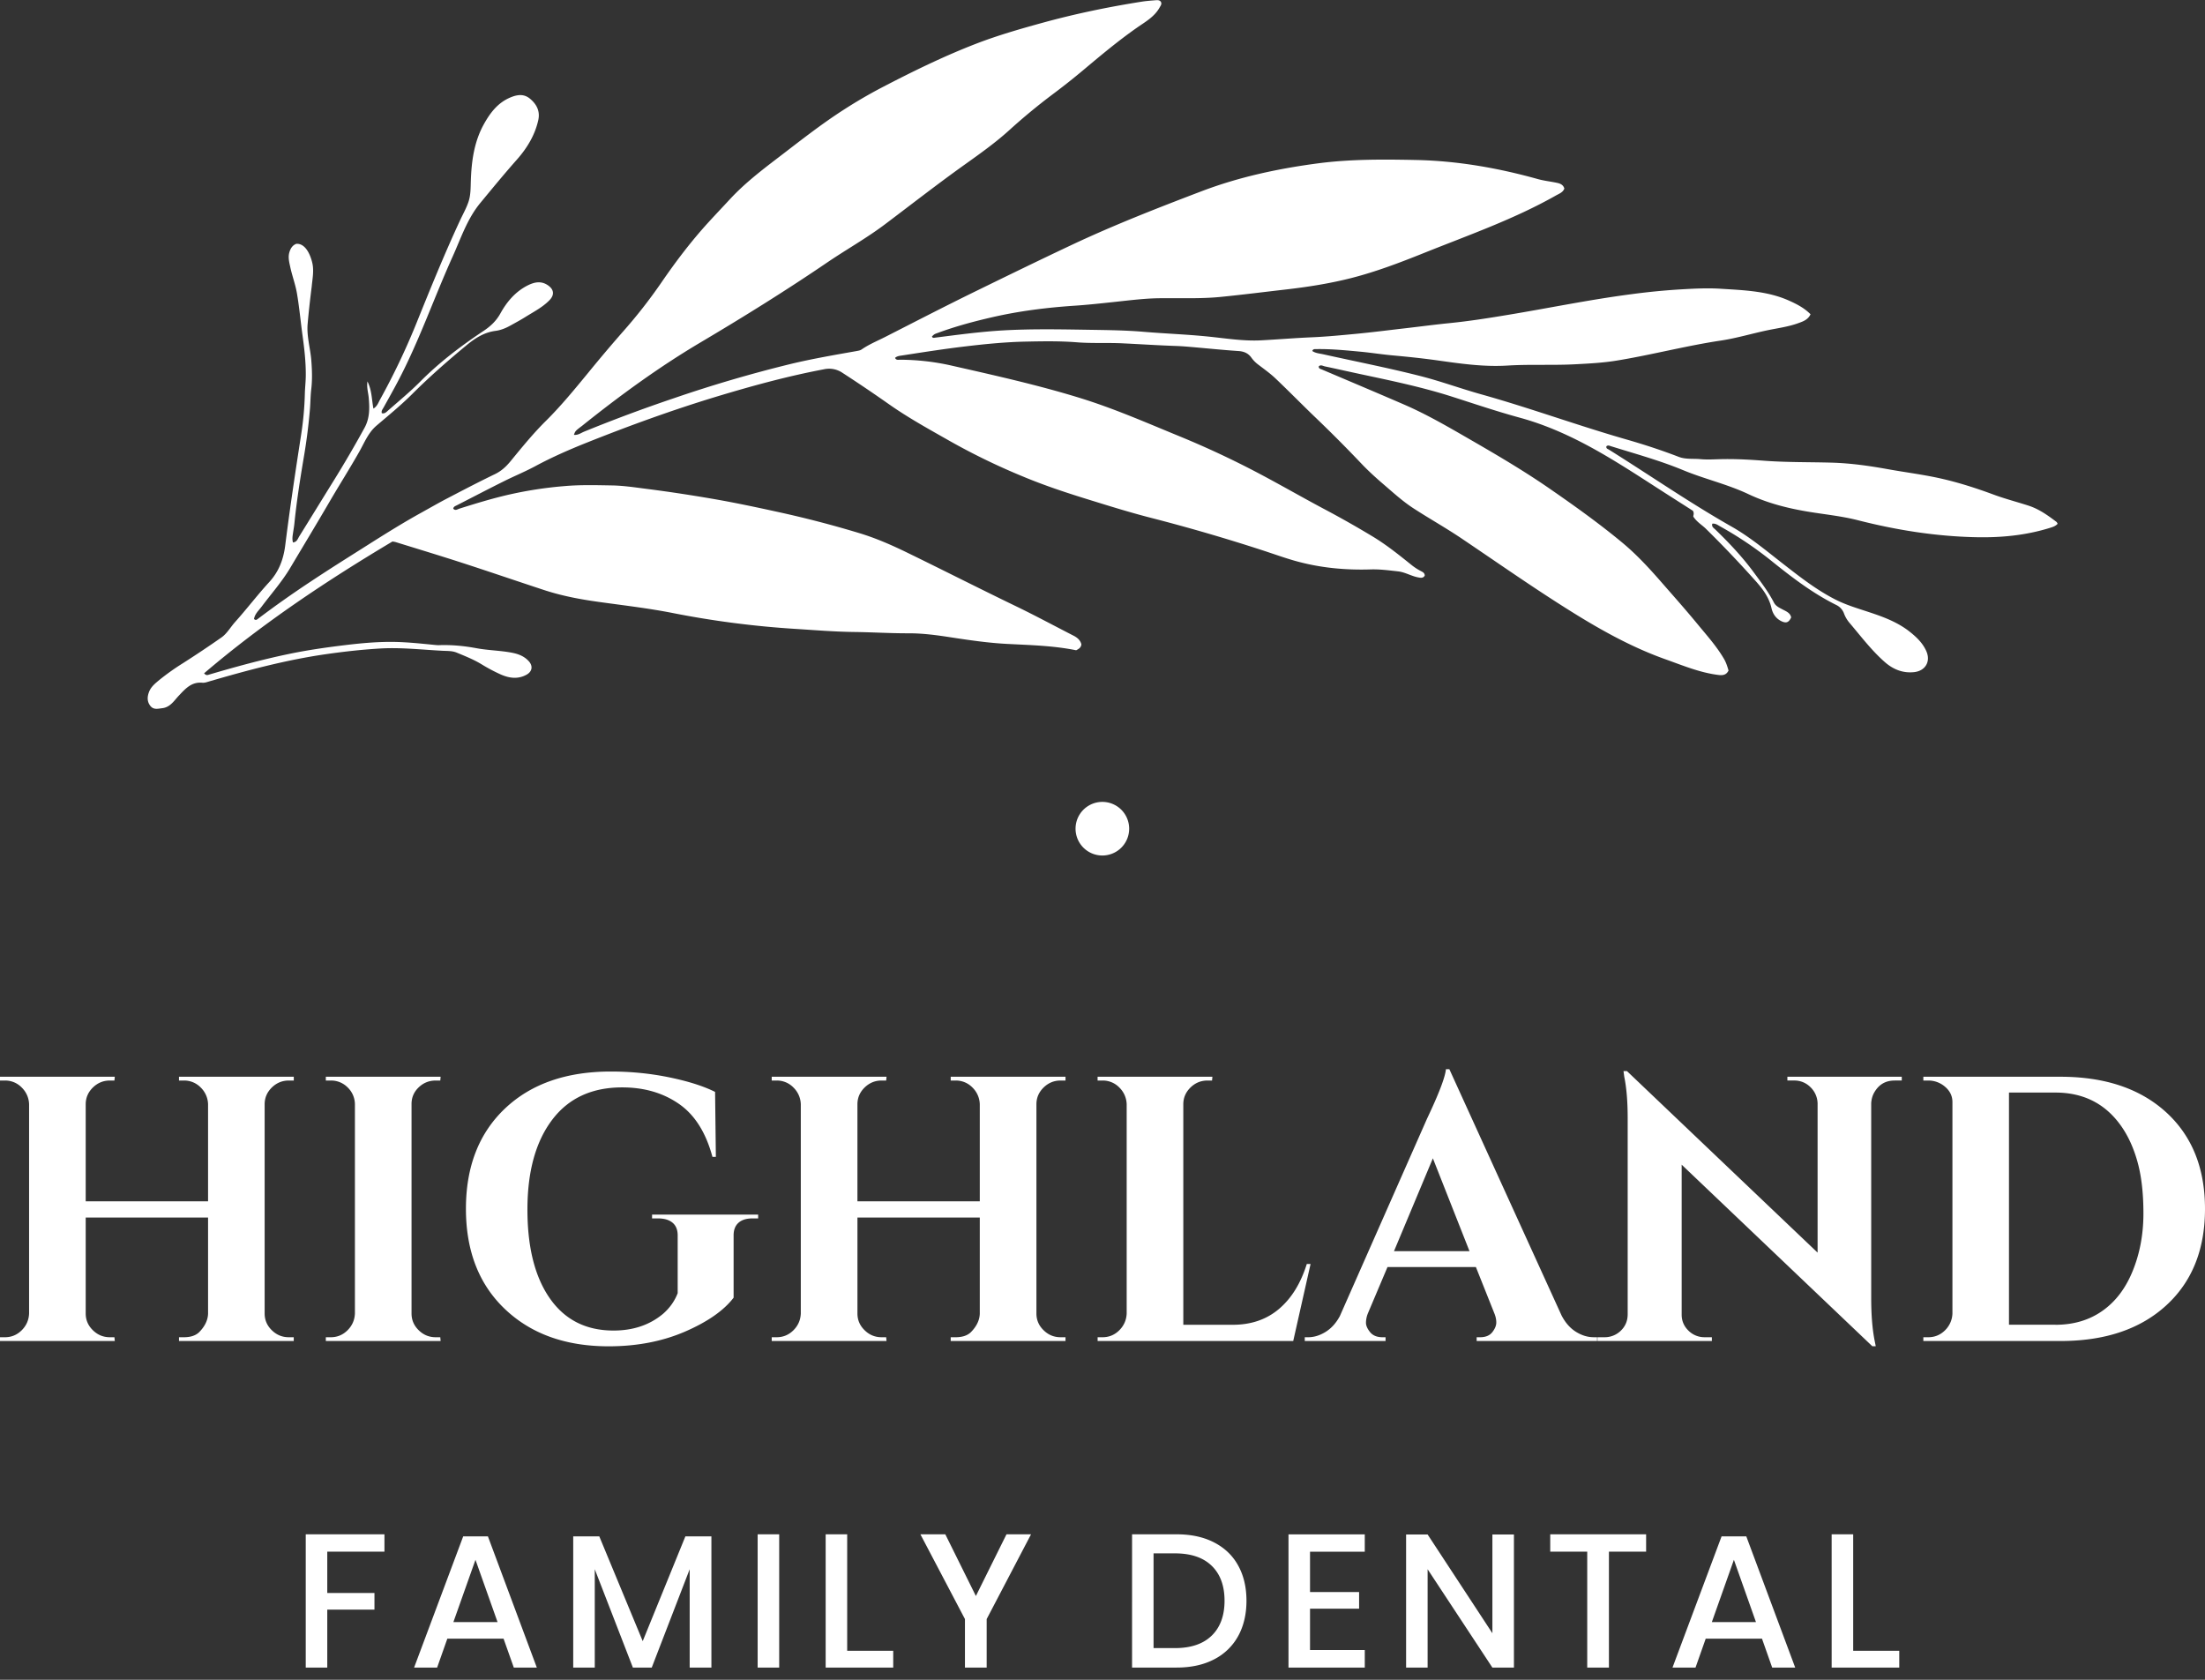
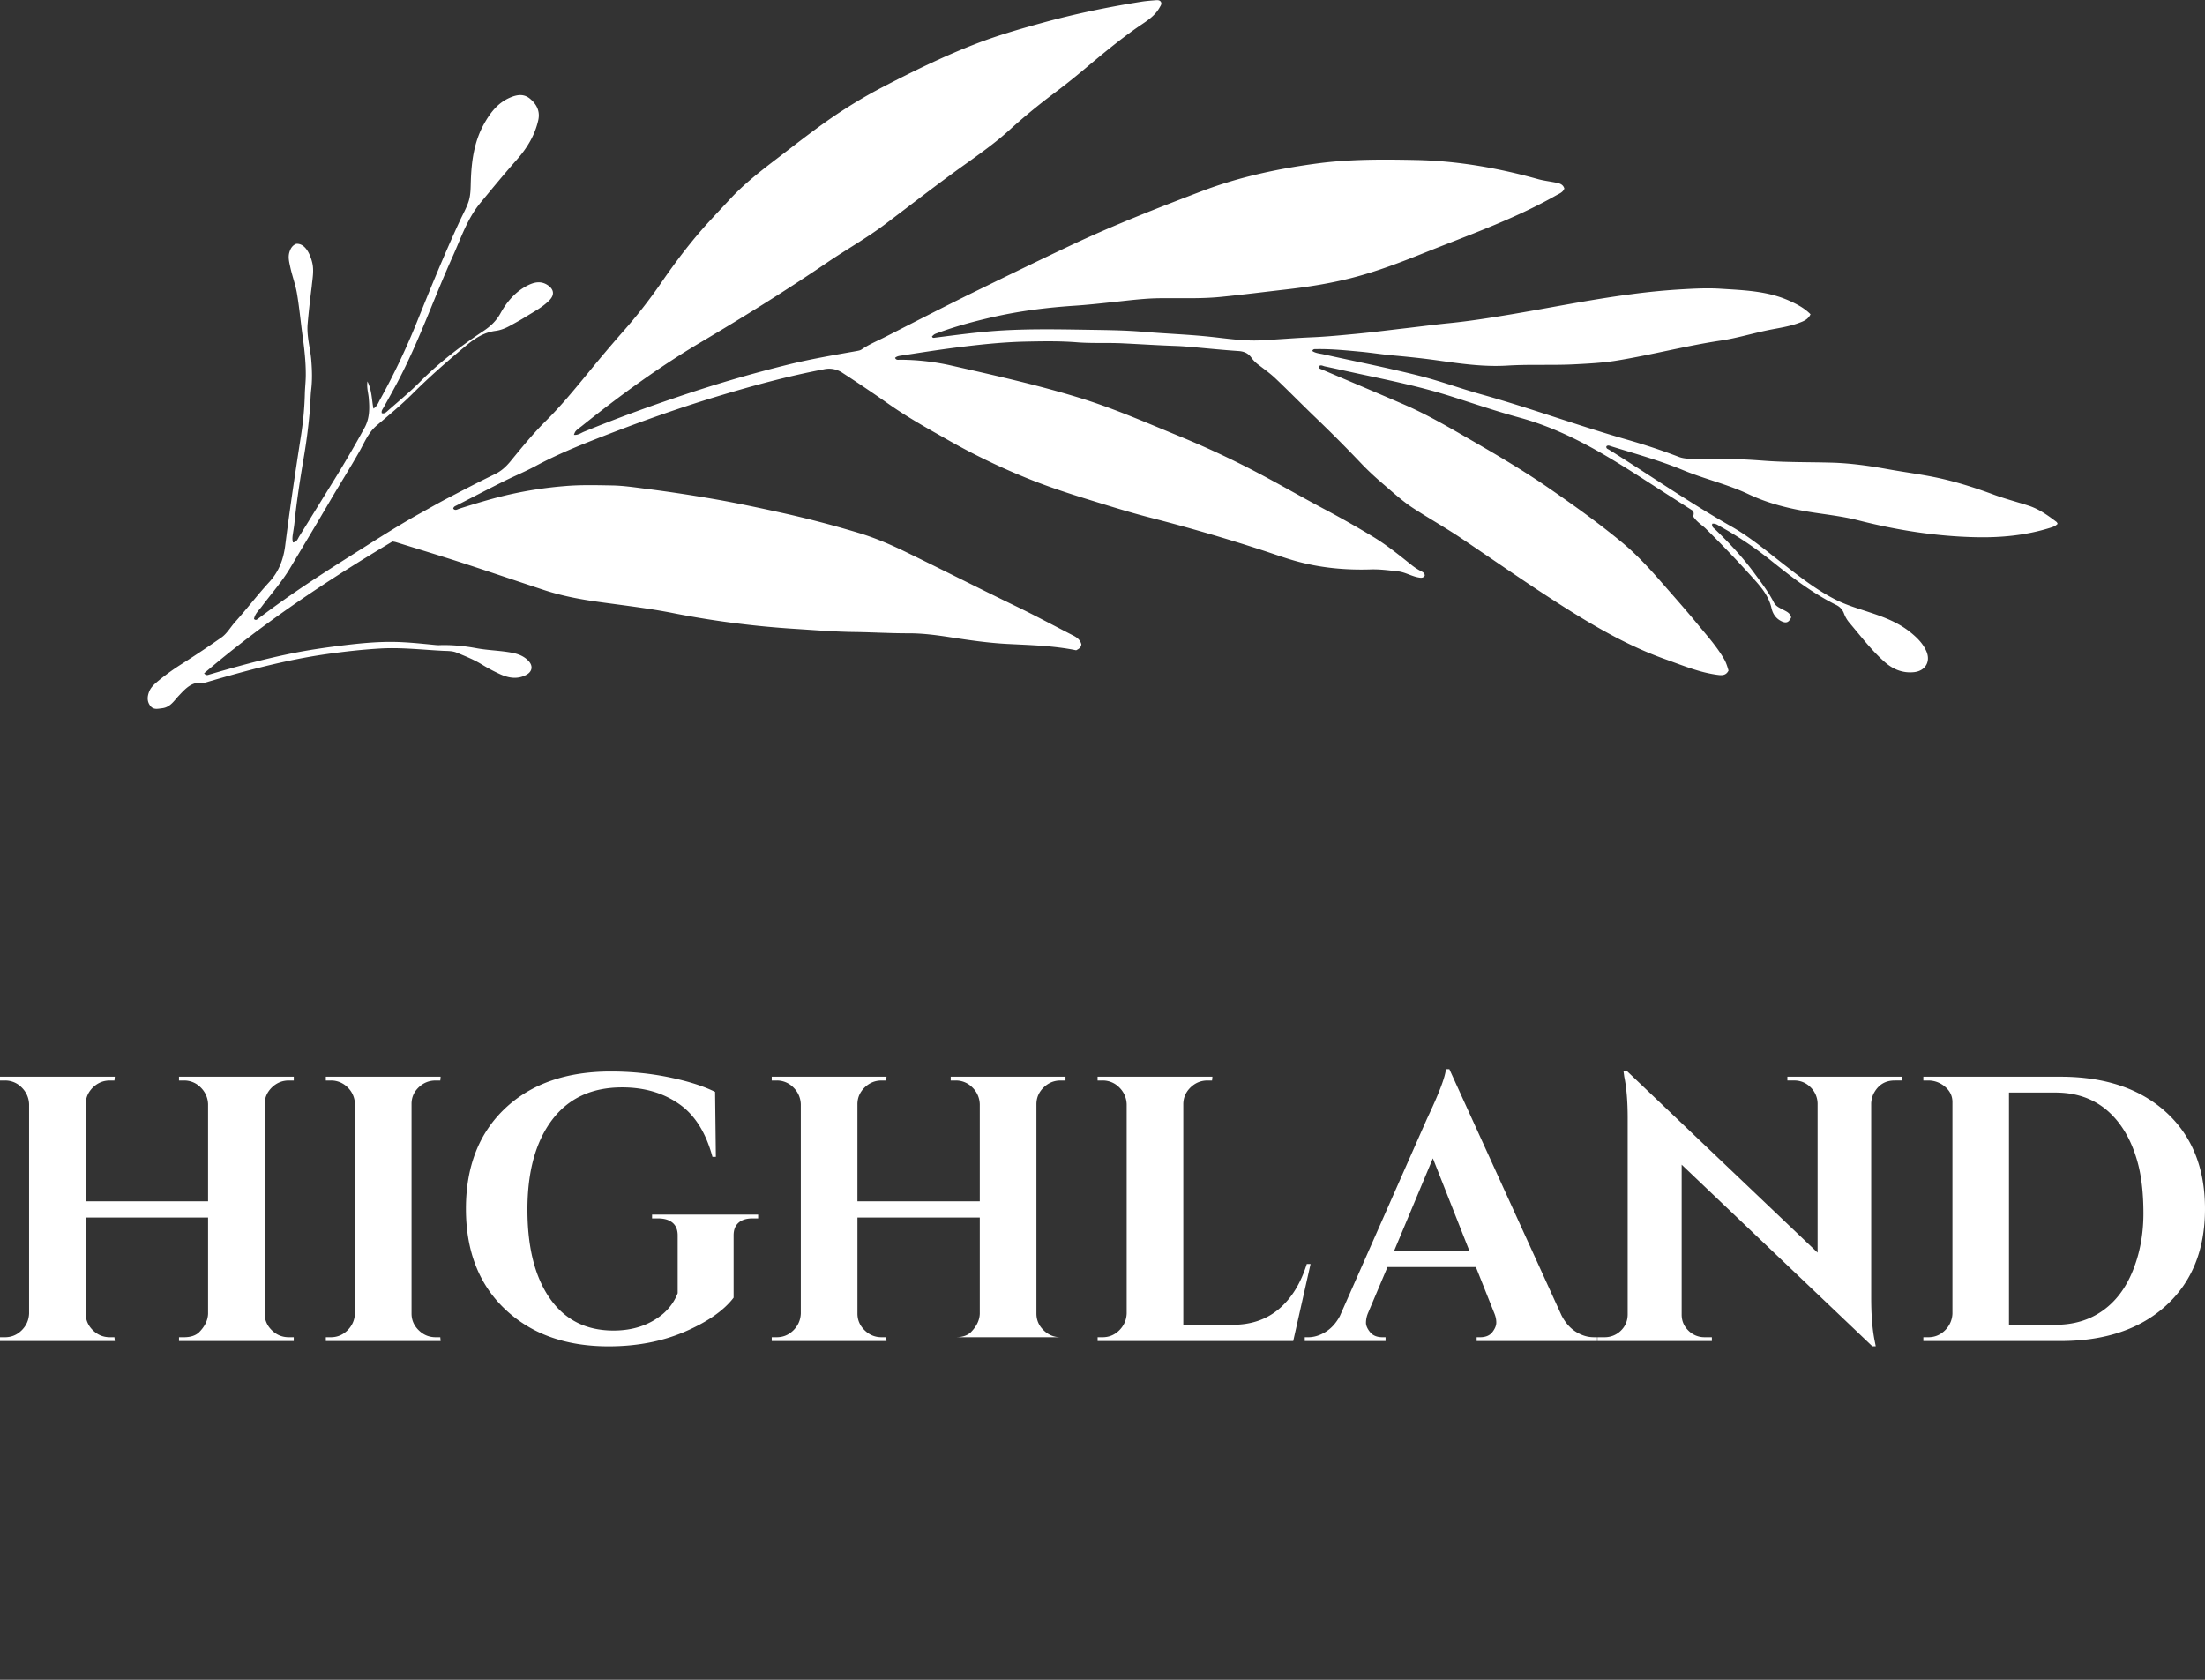
<svg xmlns="http://www.w3.org/2000/svg" role="img" width="147" height="112" viewBox="0 0 147 112">
  <rect x="0" y="0" width="147" height="112" fill="#333333" stroke="none" />
  <title>highland family dental</title>
  <path fill="#fff" d="M38.26 28.995c.279.027.468-.126.669-.21a103.322 103.322 0 0 1 6.002-2.235 89.301 89.301 0 0 1 7.8-2.287c1.435-.344 2.889-.593 4.339-.85.129-.025.273-.043.374-.115.498-.344 1.055-.569 1.589-.842 1.944-.991 3.886-1.995 5.849-2.957 2.2-1.076 4.399-2.149 6.613-3.192 2.811-1.321 5.706-2.45 8.612-3.557 2.506-.953 5.1-1.507 7.747-1.857 2.181-.288 4.378-.27 6.574-.225 2.745.06 5.433.53 8.076 1.267.425.12.872.165 1.303.258.216.045.414.132.483.38-.096.255-.336.336-.54.45-2.807 1.594-5.849 2.652-8.83 3.85-1.592.639-3.195 1.25-4.86 1.673-1.433.362-2.887.59-4.352.758-1.438.165-2.877.348-4.315.491-1.372.138-2.754.07-4.132.09-1.02.015-2.029.15-3.039.255-.845.09-1.69.183-2.538.24-1.867.123-3.719.353-5.544.773-1.228.282-2.442.608-3.625 1.046-.22.08-.22.074-.384.233.042.132.144.09.237.078 1.495-.189 2.99-.392 4.498-.48 1.98-.113 3.958-.068 5.939-.038 1.135.018 2.277.033 3.41.129 1.477.126 2.96.174 4.438.33 1.141.12 2.283.302 3.437.24 1.124-.06 2.244-.154 3.368-.202.995-.042 1.984-.14 2.97-.233 1.096-.105 2.187-.246 3.284-.372.962-.11 1.924-.24 2.889-.336 1.312-.131 2.613-.335 3.91-.551 2.742-.453 5.466-1.019 8.223-1.378a44.805 44.805 0 0 1 3.359-.327c.875-.051 1.753-.096 2.625-.039 1.537.099 3.101.144 4.543.788.515.23 1.031.494 1.441.914-.174.369-.5.477-.812.59-.656.24-1.348.33-2.029.47-1.045.217-2.073.531-3.125.69-2.337.35-4.624.956-6.955 1.337-.911.15-1.831.197-2.754.245-1.51.081-3.027-.006-4.534.087-1.609.099-3.173-.135-4.75-.357-.946-.131-1.9-.23-2.855-.317-.716-.063-1.427-.177-2.14-.246-1-.093-2.001-.195-3.011-.177-.09.003-.198-.02-.252.126.219.15.486.165.731.219 2.155.48 4.318.902 6.458 1.447 1.372.348 2.703.84 4.063 1.22 3.245.908 6.413 2.07 9.649 3 1.19.341 2.364.722 3.518 1.168.474.183.968.111 1.45.156.405.039.816.018 1.223.006 1.01-.033 2.02.024 3.018.099 1.51.114 3.017.087 4.527.129 1.247.036 2.482.21 3.707.431 1.19.216 2.394.363 3.575.63 1.196.27 2.361.647 3.509 1.072.755.279 1.534.48 2.298.726.714.227 1.304.65 1.888 1.093.033.024.048.078.078.123-.153.17-.353.222-.542.282-1.597.494-3.233.65-4.903.614-2.675-.057-5.291-.473-7.878-1.133-1.057-.27-2.145-.38-3.221-.554-1.402-.228-2.772-.57-4.063-1.18-1.403-.666-2.925-1.008-4.354-1.6-1.567-.651-3.201-1.095-4.813-1.598-.099-.03-.203-.09-.308.003-.039.15.09.177.173.228 2.727 1.705 5.37 3.536 8.166 5.124 1.247.707 2.337 1.63 3.464 2.505 1.097.854 2.197 1.714 3.44 2.35.728.374 1.516.602 2.29.86.97.32 1.926.68 2.732 1.333.432.347.825.731 1.058 1.252.312.693-.057 1.325-.815 1.406-.758.08-1.402-.189-1.951-.672-.893-.785-1.609-1.74-2.376-2.642a2.075 2.075 0 0 1-.353-.624 1.014 1.014 0 0 0-.507-.54c-1.558-.772-2.928-1.821-4.276-2.903a24.226 24.226 0 0 0-3.455-2.331c-.159-.087-.315-.219-.533-.183-.057.21.104.29.206.39.923.893 1.804 1.825 2.565 2.861.477.648.968 1.283 1.337 2.002.126.246.356.342.578.462.24.128.513.227.573.533-.153.333-.327.398-.624.264-.38-.174-.599-.495-.686-.878-.171-.761-.629-1.34-1.13-1.894a75.284 75.284 0 0 0-3.251-3.41c-.258-.252-.581-.429-.824-.791-.039-.066.081-.204-.036-.402-.416-.267-.902-.575-1.384-.884-1.316-.836-2.616-1.702-3.95-2.505-1.957-1.18-3.979-2.209-6.203-2.817-1.516-.413-3.005-.917-4.5-1.396-1.924-.617-3.893-1.034-5.865-1.454-.878-.185-1.756-.386-2.637-.572-.129-.027-.27-.132-.404 0-.01.153.113.168.206.207 1.831.779 3.668 1.552 5.493 2.343 1.4.608 2.724 1.364 4.042 2.125 1.912 1.102 3.821 2.211 5.637 3.467 1.657 1.145 3.296 2.316 4.848 3.602.989.82 1.855 1.768 2.697 2.736.788.901 1.583 1.797 2.344 2.723.617.75 1.267 1.469 1.759 2.317.14.245.218.503.293.76-.15.304-.392.33-.674.295-1.24-.153-2.382-.636-3.545-1.05-2.628-.937-5.007-2.358-7.338-3.859-2.119-1.363-4.184-2.808-6.272-4.213-1.025-.69-2.104-1.294-3.14-1.966-.738-.473-1.382-1.066-2.047-1.636-.5-.428-.992-.878-1.442-1.348a91.864 91.864 0 0 0-3.047-3.063c-.911-.872-1.79-1.774-2.703-2.64-.348-.33-.74-.608-1.12-.899a2.14 2.14 0 0 1-.48-.48c-.204-.29-.489-.419-.857-.443-1.025-.069-2.05-.174-3.075-.264-.356-.03-.719-.062-1.073-.074-1.198-.04-2.394-.12-3.59-.177-1.006-.048-2.016.012-3.02-.066-1.154-.093-2.304-.072-3.452-.048-1.352.03-2.697.162-4.043.324-1.402.167-2.798.386-4.195.602-.161.024-.326.039-.452.159.078.168.213.123.324.123a15.73 15.73 0 0 1 3.353.371c2.876.653 5.759 1.292 8.582 2.158 2.298.704 4.495 1.669 6.715 2.58a60.806 60.806 0 0 1 5.184 2.421c1.475.776 2.919 1.61 4.39 2.394a65.86 65.86 0 0 1 3.35 1.897c.893.546 1.705 1.199 2.517 1.852.198.159.405.297.63.413.126.066.267.126.267.31-.108.179-.264.149-.441.116-.462-.087-.866-.348-1.34-.401-.608-.066-1.213-.15-1.824-.13-1.712.054-3.401-.107-5.053-.575-.737-.21-1.459-.473-2.19-.71a122.982 122.982 0 0 0-7.426-2.16c-1.381-.354-2.745-.78-4.108-1.202-1.48-.456-2.949-.941-4.378-1.537a43.945 43.945 0 0 1-4.887-2.368c-1.397-.794-2.808-1.567-4.12-2.496a97.85 97.85 0 0 0-3.04-2.052 1.586 1.586 0 0 0-1.252-.243c-2.406.455-4.764 1.1-7.108 1.807-2.93.887-5.804 1.93-8.645 3.062-1.18.47-2.35.98-3.47 1.582-.686.37-1.405.663-2.1 1.01-1.064.53-2.116 1.08-3.174 1.621-.084.042-.18.072-.212.204.128.168.281.048.41.006 1.097-.347 2.197-.683 3.32-.94a26.408 26.408 0 0 1 3.689-.564c1.058-.093 2.11-.063 3.164-.045.752.012 1.502.126 2.25.222 1.532.194 3.06.428 4.583.692 1.477.258 2.942.572 4.404.893a70.68 70.68 0 0 1 5.22 1.363c1.118.336 2.185.803 3.23 1.313 2.42 1.178 4.813 2.397 7.235 3.566 1.297.626 2.562 1.31 3.844 1.966.252.128.462.302.528.584-.027.225-.186.308-.348.392-1.525-.311-3.072-.344-4.615-.425-1.267-.066-2.523-.252-3.778-.444-.923-.143-1.85-.266-2.787-.263-1.199.003-2.398-.072-3.596-.087-1.316-.015-2.631-.123-3.944-.207a62.15 62.15 0 0 1-8.114-1.046c-1.657-.33-3.335-.521-5.008-.755-1.222-.17-2.439-.398-3.617-.785-1.833-.602-3.661-1.229-5.498-1.825-1.46-.473-2.93-.917-4.396-1.372-.07-.021-.138-.027-.225-.045-4.396 2.622-8.651 5.453-12.559 8.789.147.182.264.105.372.075 1.726-.507 3.461-.983 5.223-1.352 1.268-.267 2.547-.45 3.833-.605 1.096-.132 2.19-.23 3.296-.21.887.018 1.768.114 2.649.2.096.01.192.019.288.016.842-.03 1.675.05 2.502.204.788.146 1.597.15 2.385.305.42.084.803.234 1.1.564.284.317.23.68-.147.893-.593.33-1.19.23-1.765-.03a11.395 11.395 0 0 1-1.238-.66c-.527-.32-1.093-.545-1.66-.779-.282-.117-.593-.108-.884-.12-1.4-.069-2.799-.236-4.201-.155-1.232.072-2.454.21-3.677.386-2.619.38-5.166 1.06-7.698 1.798-.162.048-.333.114-.491.099-.723-.069-1.127.392-1.565.854-.32.336-.572.782-1.12.845-.291.033-.576.12-.791-.162-.231-.3-.201-.632-.07-.956.136-.332.423-.554.687-.776a15.784 15.784 0 0 1 1.552-1.102 71.24 71.24 0 0 0 2.574-1.72c.372-.261.6-.68.902-1.02.782-.871 1.495-1.812 2.287-2.675.65-.708.95-1.526 1.066-2.452.309-2.46.678-4.91 1.058-7.36.14-.907.228-1.827.249-2.753.012-.416.063-.836.063-1.256.003-.878-.096-1.744-.216-2.61-.129-.934-.213-1.878-.372-2.81-.101-.6-.323-1.178-.45-1.774-.068-.321-.158-.65-.05-.992.08-.258.21-.453.458-.546.585-.035.917.669 1.058 1.247.132.54.015 1.073-.033 1.606-.105.83-.2 1.663-.272 2.496-.07.821.182 1.616.245 2.427.051.648.072 1.292-.006 1.94-.05.428-.048.86-.084 1.29a37.552 37.552 0 0 1-.401 3.171c-.246 1.465-.48 2.93-.63 4.408-.026.273-.077.546-.116.818-.024.165-.036.33.015.51.27-.03.32-.252.422-.414.78-1.252 1.55-2.511 2.328-3.764a76.098 76.098 0 0 0 2.011-3.449c.363-.653.35-1.327.288-2.025-.03-.339-.144-.671-.084-1.085.3.596.279 1.202.399 1.813.257-.165.326-.396.431-.588a46.526 46.526 0 0 0 2.376-4.962c.947-2.346 1.894-4.692 2.961-6.988.2-.434.446-.857.587-1.31.132-.428.123-.895.138-1.35.045-1.304.216-2.58.86-3.75.426-.77.935-1.45 1.786-1.803.45-.186.884-.25 1.289.08.45.37.692.837.563 1.427-.225 1.022-.761 1.89-1.444 2.66-.827.933-1.615 1.895-2.41 2.857-.89 1.072-1.303 2.367-1.858 3.592-1.252 2.775-2.244 5.667-3.673 8.367-.303.572-.62 1.136-.935 1.702-.063.114-.156.213-.114.369.192.056.306-.078.413-.171.72-.633 1.463-1.244 2.137-1.921 1.282-1.292 2.72-2.385 4.231-3.39.465-.308.845-.662 1.127-1.17.425-.771.995-1.445 1.804-1.859.446-.227.902-.33 1.36-.018.408.279.453.639.108.995-.455.47-1.04.767-1.588 1.109-.324.204-.662.386-.998.572-.314.177-.647.318-1.01.366-.77.099-1.375.494-1.96.98-1.237 1.024-2.442 2.08-3.583 3.218-.753.752-1.583 1.43-2.392 2.119-.542.461-.794 1.105-1.126 1.696-.636 1.13-1.33 2.22-1.984 3.34-.87 1.493-1.762 2.97-2.646 4.454-.549.92-1.259 1.72-1.9 2.574-.195.26-.458.491-.512.83.12.114.194.039.27-.018a67.438 67.438 0 0 1 3.496-2.47c1.226-.817 2.479-1.6 3.725-2.39 1.214-.77 2.436-1.535 3.695-2.23.557-.309 1.106-.626 1.669-.92 1.064-.554 2.127-1.112 3.21-1.633.428-.207.745-.504 1.036-.857.758-.926 1.516-1.858 2.367-2.7 1.007-.998 1.9-2.092 2.8-3.185a99.138 99.138 0 0 1 2.295-2.718 34.144 34.144 0 0 0 2.592-3.308c.97-1.415 2.004-2.778 3.164-4.046.477-.521.965-1.034 1.444-1.552.908-.974 1.957-1.798 3.015-2.607 1.507-1.148 2.987-2.332 4.585-3.353a32.53 32.53 0 0 1 2.424-1.415c2.086-1.087 4.195-2.124 6.392-2.97 1.411-.542 2.864-.961 4.324-1.363 2.2-.608 4.429-1.07 6.679-1.426.306-.048.617-.07.929-.096.117-.009.243-.015.336.09.099.153-.003.267-.072.392-.348.63-.962.962-1.517 1.352-1.22.854-2.358 1.804-3.497 2.76a46.565 46.565 0 0 1-2.14 1.696 40.531 40.531 0 0 0-2.852 2.358c-.923.84-1.942 1.564-2.954 2.287-1.816 1.294-3.572 2.666-5.355 4.009-1.238.932-2.592 1.687-3.872 2.559-2.739 1.864-5.547 3.61-8.396 5.298-2.793 1.654-5.403 3.56-7.932 5.585-.444.333-.44.34-.534.594Z" />
-   <path fill="#fff" d="M12.259 89.16c.438 0 .773-.108 1.007-.326.386-.387.587-.798.605-1.235V81.18H5.714v6.395c0 .437.16.809.48 1.12.318.312.695.465 1.133.465h.302l.024.252H0v-.252h.327c.437 0 .809-.156 1.12-.464.312-.312.474-.684.492-1.121V73.629a1.622 1.622 0 0 0-.492-1.12 1.534 1.534 0 0 0-1.12-.465H0v-.252h7.653l-.024.252h-.302c-.438 0-.815.156-1.133.464-.318.312-.48.683-.48 1.12v6.47h8.157v-6.47a1.622 1.622 0 0 0-.491-1.12 1.534 1.534 0 0 0-1.121-.464h-.327v-.252h7.654v.252h-.33c-.438 0-.815.156-1.133.464-.317.312-.48.683-.48 1.12v13.947c0 .437.16.809.48 1.12.318.312.695.465 1.133.465h.327v.252h-7.65v-.252h.326Zm9.79 0c.437 0 .809-.156 1.12-.464.312-.312.474-.684.492-1.121v-13.97a1.578 1.578 0 0 0-.492-1.109 1.547 1.547 0 0 0-1.12-.452h-.327v-.252h7.653l-.023.252h-.303c-.438 0-.815.15-1.133.452-.317.303-.48.671-.48 1.109v13.97c0 .437.16.809.48 1.12.318.312.695.465 1.133.465h.303l.023.252h-7.653v-.252h.327Zm18.528.605c-2.871 0-5.172-.827-6.91-2.478-1.739-1.65-2.605-3.883-2.605-6.694 0-2.81.87-5.037 2.604-6.683 1.739-1.645 4.09-2.466 7.06-2.466 1.343 0 2.643.13 3.902.39 1.259.26 2.274.584 3.044.968l.052 4.33h-.228c-.438-1.627-1.184-2.808-2.242-3.536-1.057-.731-2.316-1.094-3.775-1.094-2.032 0-3.59.725-4.681 2.179-1.09 1.45-1.636 3.44-1.636 5.966 0 2.526.5 4.5 1.498 5.927.998 1.426 2.412 2.14 4.24 2.14 1.325 0 2.434-.378 3.324-1.133.437-.387.755-.84.955-1.36V82.37c0-.369-.114-.65-.338-.842-.228-.192-.549-.29-.968-.29h-.402v-.253h7.072v.252h-.377c-.402 0-.713.096-.932.29-.219.196-.327.474-.327.843v4.153c-.653.857-1.738 1.612-3.248 2.266-1.508.65-3.203.976-5.082.976Zm23.13-.605c.438 0 .773-.108 1.007-.326.387-.387.587-.798.605-1.235V81.18h-8.156v6.395c0 .437.159.809.48 1.12.317.312.694.465 1.132.465h.303l.023.252h-7.653v-.252h.327c.437 0 .809-.156 1.12-.464.312-.312.474-.684.492-1.121V73.629a1.622 1.622 0 0 0-.492-1.12 1.534 1.534 0 0 0-1.12-.465h-.327v-.252h7.654l-.024.252h-.303c-.438 0-.815.156-1.133.464-.318.312-.48.683-.48 1.12v6.47h8.157v-6.47a1.622 1.622 0 0 0-.491-1.12 1.534 1.534 0 0 0-1.12-.464h-.327v-.252h7.653v.252h-.327c-.437 0-.815.156-1.132.464-.318.312-.48.683-.48 1.12v13.947c0 .437.159.809.48 1.12.317.312.695.465 1.132.465h.327v.252H63.38v-.252h.326Zm9.793 0c.438 0 .81-.156 1.12-.464.31-.312.474-.684.492-1.121V73.629a1.622 1.622 0 0 0-.491-1.12 1.534 1.534 0 0 0-1.121-.465h-.327v-.252h7.654l-.024.252H80.5c-.438 0-.815.156-1.133.464-.317.312-.48.683-.48 1.12V88.33h3.297c1.226 0 2.254-.354 3.084-1.058.83-.704 1.447-1.702 1.851-2.996h.252l-1.156 5.136h-13.04v-.252h.324Zm32.747 0h.227v.252h-8.03v-.252h.227c.369 0 .641-.114.818-.338.177-.228.264-.441.264-.642 0-.2-.042-.401-.126-.605l-1.234-3.096H92.5l-1.31 3.096a1.732 1.732 0 0 0-.125.617c0 .195.093.402.276.63.185.227.461.338.83.338h.2v.252h-5.387v-.252h.227c.387 0 .773-.117 1.157-.353.384-.237.704-.588.956-1.058l5.813-13.164c.788-1.66 1.208-2.76 1.259-3.296h.228L104.1 87.7c.252.488.569.85.956 1.094.392.245.788.365 1.19.365Zm-13.314-5.738h5.034l-2.442-6.191-2.592 6.19Zm33.376-11.378c-.588 0-1.031.251-1.334.755-.135.218-.21.47-.228.755V86.54c0 1.124.075 2.074.228 2.844l.075.377h-.228l-12.711-12.106v9.994c0 .42.15.776.452 1.07a1.5 1.5 0 0 0 1.082.44h.48v.252h-7.627v-.252h.453a1.53 1.53 0 0 0 1.108-.44c.303-.294.453-.66.453-1.094V74.56c0-1.109-.075-2.029-.228-2.77l-.051-.377h.228l12.712 12.106v-9.942a1.552 1.552 0 0 0-.48-1.094 1.499 1.499 0 0 0-1.082-.44h-.452v-.252h7.626v.252h-.476Zm18.099 2.115c1.729 1.58 2.592 3.725 2.592 6.443 0 2.718-.866 4.866-2.592 6.442-1.729 1.58-4.078 2.368-7.048 2.368h-9.137v-.252h.327c.438 0 .809-.156 1.121-.464a1.64 1.64 0 0 0 .491-1.121V73.479c0-.401-.165-.743-.491-1.019a1.694 1.694 0 0 0-1.121-.416h-.327v-.252h9.137c2.97 0 5.319.791 7.048 2.367ZM137.03 88.33c1.208 0 2.254-.309 3.135-.932.881-.62 1.555-1.513 2.025-2.682.471-1.165.705-2.436.705-3.814 0-1.379-.138-2.548-.417-3.513-.276-.964-.668-1.782-1.171-2.454-1.04-1.393-2.467-2.088-4.28-2.088h-3.095v15.48h3.098v.003Z" />
-   <path fill="#fff" d="M75.277 55.212a1.787 1.787 0 1 1-3.573-.001 1.787 1.787 0 0 1 3.573 0ZM25.63 102.3v1.157h-3.812v2.757h3.146v1.108h-3.146v3.863h-1.435V102.3h5.247Zm7.94 6.958h-3.748l-.68 1.927h-1.535l3.273-8.747h1.648l3.26 8.747h-1.534l-.683-1.927Zm-.4-1.106-1.472-4.153-1.472 4.153h2.943Zm14.257-5.714v8.747h-1.448v-6.557l-2.529 6.557h-1.258l-2.541-6.557v6.557h-1.436v-8.747h1.738l2.895 6.985 2.844-6.985h1.735Zm4.519-.138v8.885H50.51V102.3h1.436Zm4.53 7.764h3.072v1.121h-4.504V102.3h1.435v7.764h-.003Zm12.26-7.764-2.958 5.652v3.233H64.33v-3.233l-2.97-5.652h1.661l2.038 4.114 2.04-4.114h1.636Zm13.814 6.775a3.79 3.79 0 0 1-1.597 1.556c-.702.368-1.538.554-2.512.554h-2.97V102.3h2.97c.974 0 1.81.183 2.511.548.702.366 1.235.878 1.598 1.544.365.662.548 1.444.548 2.34 0 .896-.186 1.678-.548 2.343Zm-1.771-.018c.569-.554.857-1.33.857-2.328 0-.998-.285-1.774-.854-2.328-.57-.555-1.388-.83-2.454-.83h-1.424v6.316h1.424c1.063 0 1.881-.275 2.45-.83Zm6.556-5.6v2.694h3.272v1.108h-3.272v2.757h3.65v1.172H85.9v-8.885h5.085v1.157h-3.65v-.003Zm13.593 7.728h-1.436l-4.318-6.557v6.557H93.74v-8.873h1.435l4.318 6.584v-6.584h1.436v8.873Zm8.813-8.885v1.157h-2.479v7.728h-1.447v-7.728h-2.466V102.3h6.392Zm7.725 6.958h-3.752l-.68 1.927H111.5l3.272-8.747h1.648l3.26 8.747h-1.534l-.68-1.927Zm-.402-1.106-1.471-4.153-1.471 4.153h2.942Zm6.482 1.912h3.071v1.121h-4.507V102.3h1.436v7.764Z" />
+   <path fill="#fff" d="M12.259 89.16c.438 0 .773-.108 1.007-.326.386-.387.587-.798.605-1.235V81.18H5.714v6.395c0 .437.16.809.48 1.12.318.312.695.465 1.133.465h.302l.024.252H0v-.252h.327c.437 0 .809-.156 1.12-.464.312-.312.474-.684.492-1.121V73.629a1.622 1.622 0 0 0-.492-1.12 1.534 1.534 0 0 0-1.12-.465H0v-.252h7.653l-.024.252h-.302c-.438 0-.815.156-1.133.464-.318.312-.48.683-.48 1.12v6.47h8.157v-6.47a1.622 1.622 0 0 0-.491-1.12 1.534 1.534 0 0 0-1.121-.464h-.327v-.252h7.654v.252h-.33c-.438 0-.815.156-1.133.464-.317.312-.48.683-.48 1.12v13.947c0 .437.16.809.48 1.12.318.312.695.465 1.133.465h.327v.252h-7.65v-.252h.326Zm9.79 0c.437 0 .809-.156 1.12-.464.312-.312.474-.684.492-1.121v-13.97a1.578 1.578 0 0 0-.492-1.109 1.547 1.547 0 0 0-1.12-.452h-.327v-.252h7.653l-.023.252h-.303c-.438 0-.815.15-1.133.452-.317.303-.48.671-.48 1.109v13.97c0 .437.16.809.48 1.12.318.312.695.465 1.133.465h.303l.023.252h-7.653v-.252h.327Zm18.528.605c-2.871 0-5.172-.827-6.91-2.478-1.739-1.65-2.605-3.883-2.605-6.694 0-2.81.87-5.037 2.604-6.683 1.739-1.645 4.09-2.466 7.06-2.466 1.343 0 2.643.13 3.902.39 1.259.26 2.274.584 3.044.968l.052 4.33h-.228c-.438-1.627-1.184-2.808-2.242-3.536-1.057-.731-2.316-1.094-3.775-1.094-2.032 0-3.59.725-4.681 2.179-1.09 1.45-1.636 3.44-1.636 5.966 0 2.526.5 4.5 1.498 5.927.998 1.426 2.412 2.14 4.24 2.14 1.325 0 2.434-.378 3.324-1.133.437-.387.755-.84.955-1.36V82.37c0-.369-.114-.65-.338-.842-.228-.192-.549-.29-.968-.29h-.402v-.253h7.072v.252h-.377c-.402 0-.713.096-.932.29-.219.196-.327.474-.327.843v4.153c-.653.857-1.738 1.612-3.248 2.266-1.508.65-3.203.976-5.082.976Zm23.13-.605c.438 0 .773-.108 1.007-.326.387-.387.587-.798.605-1.235V81.18h-8.156v6.395c0 .437.159.809.48 1.12.317.312.694.465 1.132.465h.303l.023.252h-7.653v-.252h.327c.437 0 .809-.156 1.12-.464.312-.312.474-.684.492-1.121V73.629a1.622 1.622 0 0 0-.492-1.12 1.534 1.534 0 0 0-1.12-.465h-.327v-.252h7.654l-.024.252h-.303c-.438 0-.815.156-1.133.464-.318.312-.48.683-.48 1.12v6.47h8.157v-6.47a1.622 1.622 0 0 0-.491-1.12 1.534 1.534 0 0 0-1.12-.464h-.327v-.252h7.653v.252h-.327c-.437 0-.815.156-1.132.464-.318.312-.48.683-.48 1.12v13.947c0 .437.159.809.48 1.12.317.312.695.465 1.132.465h.327v.252v-.252h.326Zm9.793 0c.438 0 .81-.156 1.12-.464.31-.312.474-.684.492-1.121V73.629a1.622 1.622 0 0 0-.491-1.12 1.534 1.534 0 0 0-1.121-.465h-.327v-.252h7.654l-.024.252H80.5c-.438 0-.815.156-1.133.464-.317.312-.48.683-.48 1.12V88.33h3.297c1.226 0 2.254-.354 3.084-1.058.83-.704 1.447-1.702 1.851-2.996h.252l-1.156 5.136h-13.04v-.252h.324Zm32.747 0h.227v.252h-8.03v-.252h.227c.369 0 .641-.114.818-.338.177-.228.264-.441.264-.642 0-.2-.042-.401-.126-.605l-1.234-3.096H92.5l-1.31 3.096a1.732 1.732 0 0 0-.125.617c0 .195.093.402.276.63.185.227.461.338.83.338h.2v.252h-5.387v-.252h.227c.387 0 .773-.117 1.157-.353.384-.237.704-.588.956-1.058l5.813-13.164c.788-1.66 1.208-2.76 1.259-3.296h.228L104.1 87.7c.252.488.569.85.956 1.094.392.245.788.365 1.19.365Zm-13.314-5.738h5.034l-2.442-6.191-2.592 6.19Zm33.376-11.378c-.588 0-1.031.251-1.334.755-.135.218-.21.47-.228.755V86.54c0 1.124.075 2.074.228 2.844l.075.377h-.228l-12.711-12.106v9.994c0 .42.15.776.452 1.07a1.5 1.5 0 0 0 1.082.44h.48v.252h-7.627v-.252h.453a1.53 1.53 0 0 0 1.108-.44c.303-.294.453-.66.453-1.094V74.56c0-1.109-.075-2.029-.228-2.77l-.051-.377h.228l12.712 12.106v-9.942a1.552 1.552 0 0 0-.48-1.094 1.499 1.499 0 0 0-1.082-.44h-.452v-.252h7.626v.252h-.476Zm18.099 2.115c1.729 1.58 2.592 3.725 2.592 6.443 0 2.718-.866 4.866-2.592 6.442-1.729 1.58-4.078 2.368-7.048 2.368h-9.137v-.252h.327c.438 0 .809-.156 1.121-.464a1.64 1.64 0 0 0 .491-1.121V73.479c0-.401-.165-.743-.491-1.019a1.694 1.694 0 0 0-1.121-.416h-.327v-.252h9.137c2.97 0 5.319.791 7.048 2.367ZM137.03 88.33c1.208 0 2.254-.309 3.135-.932.881-.62 1.555-1.513 2.025-2.682.471-1.165.705-2.436.705-3.814 0-1.379-.138-2.548-.417-3.513-.276-.964-.668-1.782-1.171-2.454-1.04-1.393-2.467-2.088-4.28-2.088h-3.095v15.48h3.098v.003Z" />
</svg>